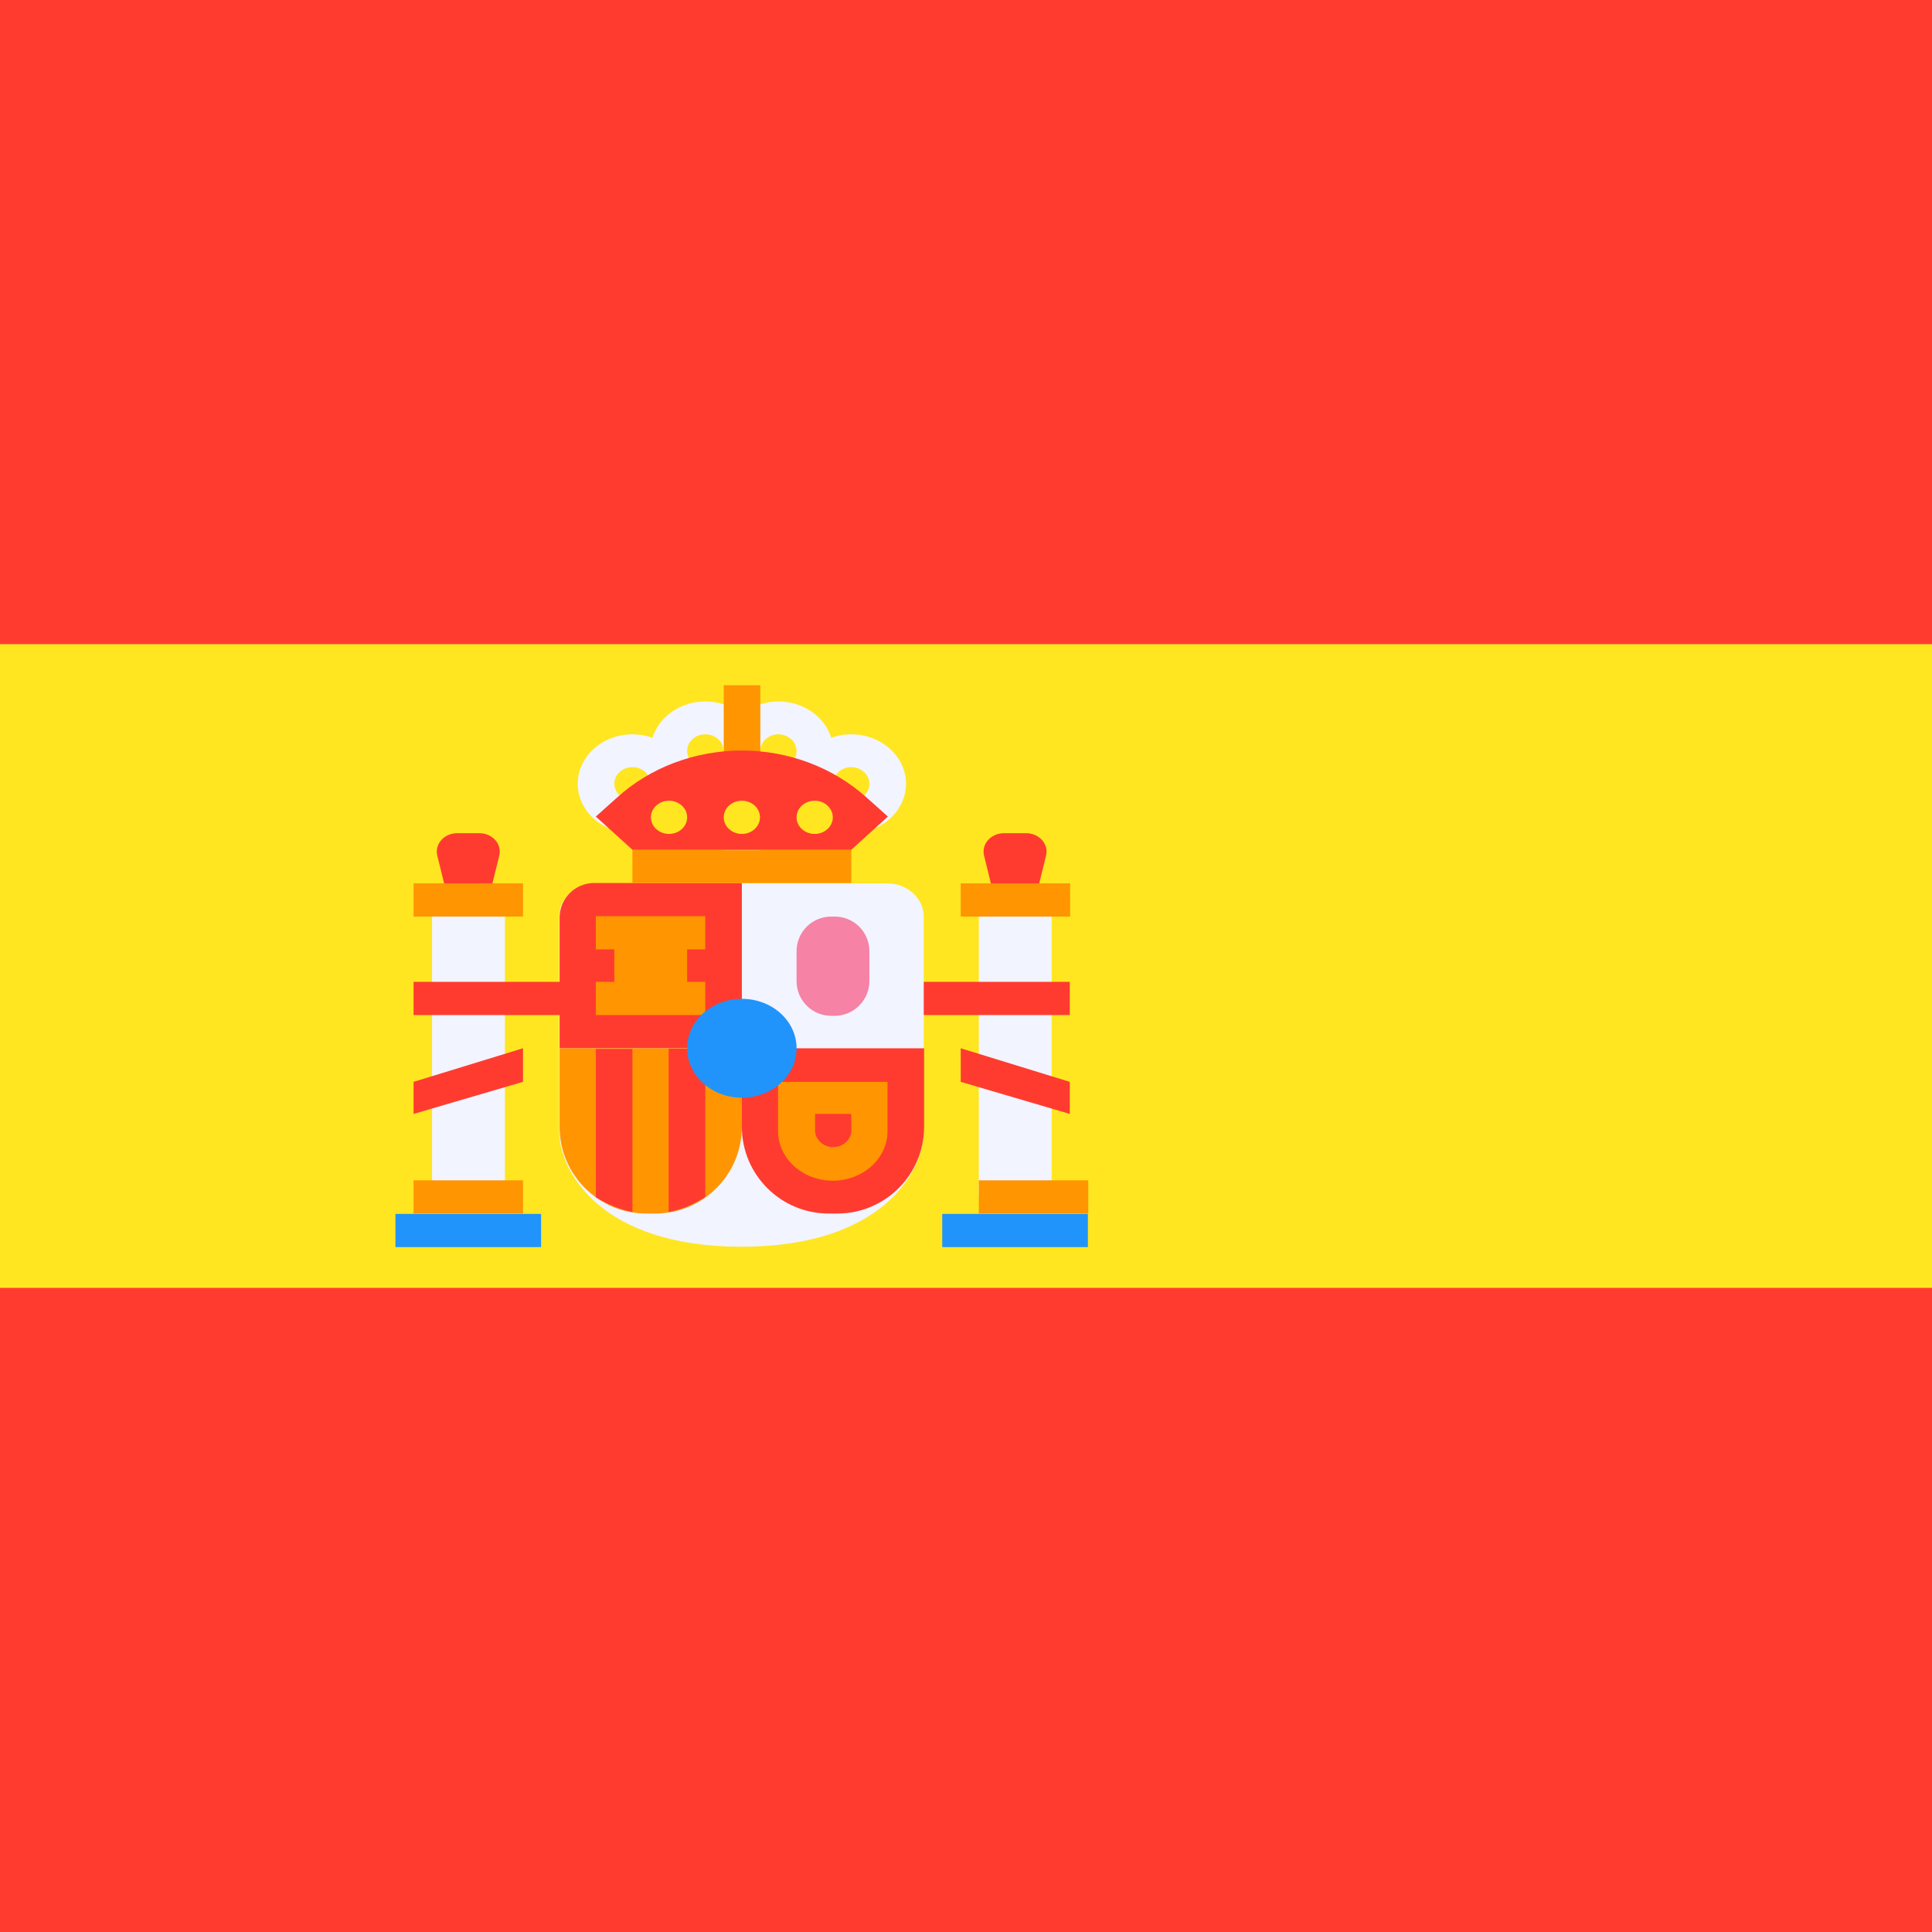
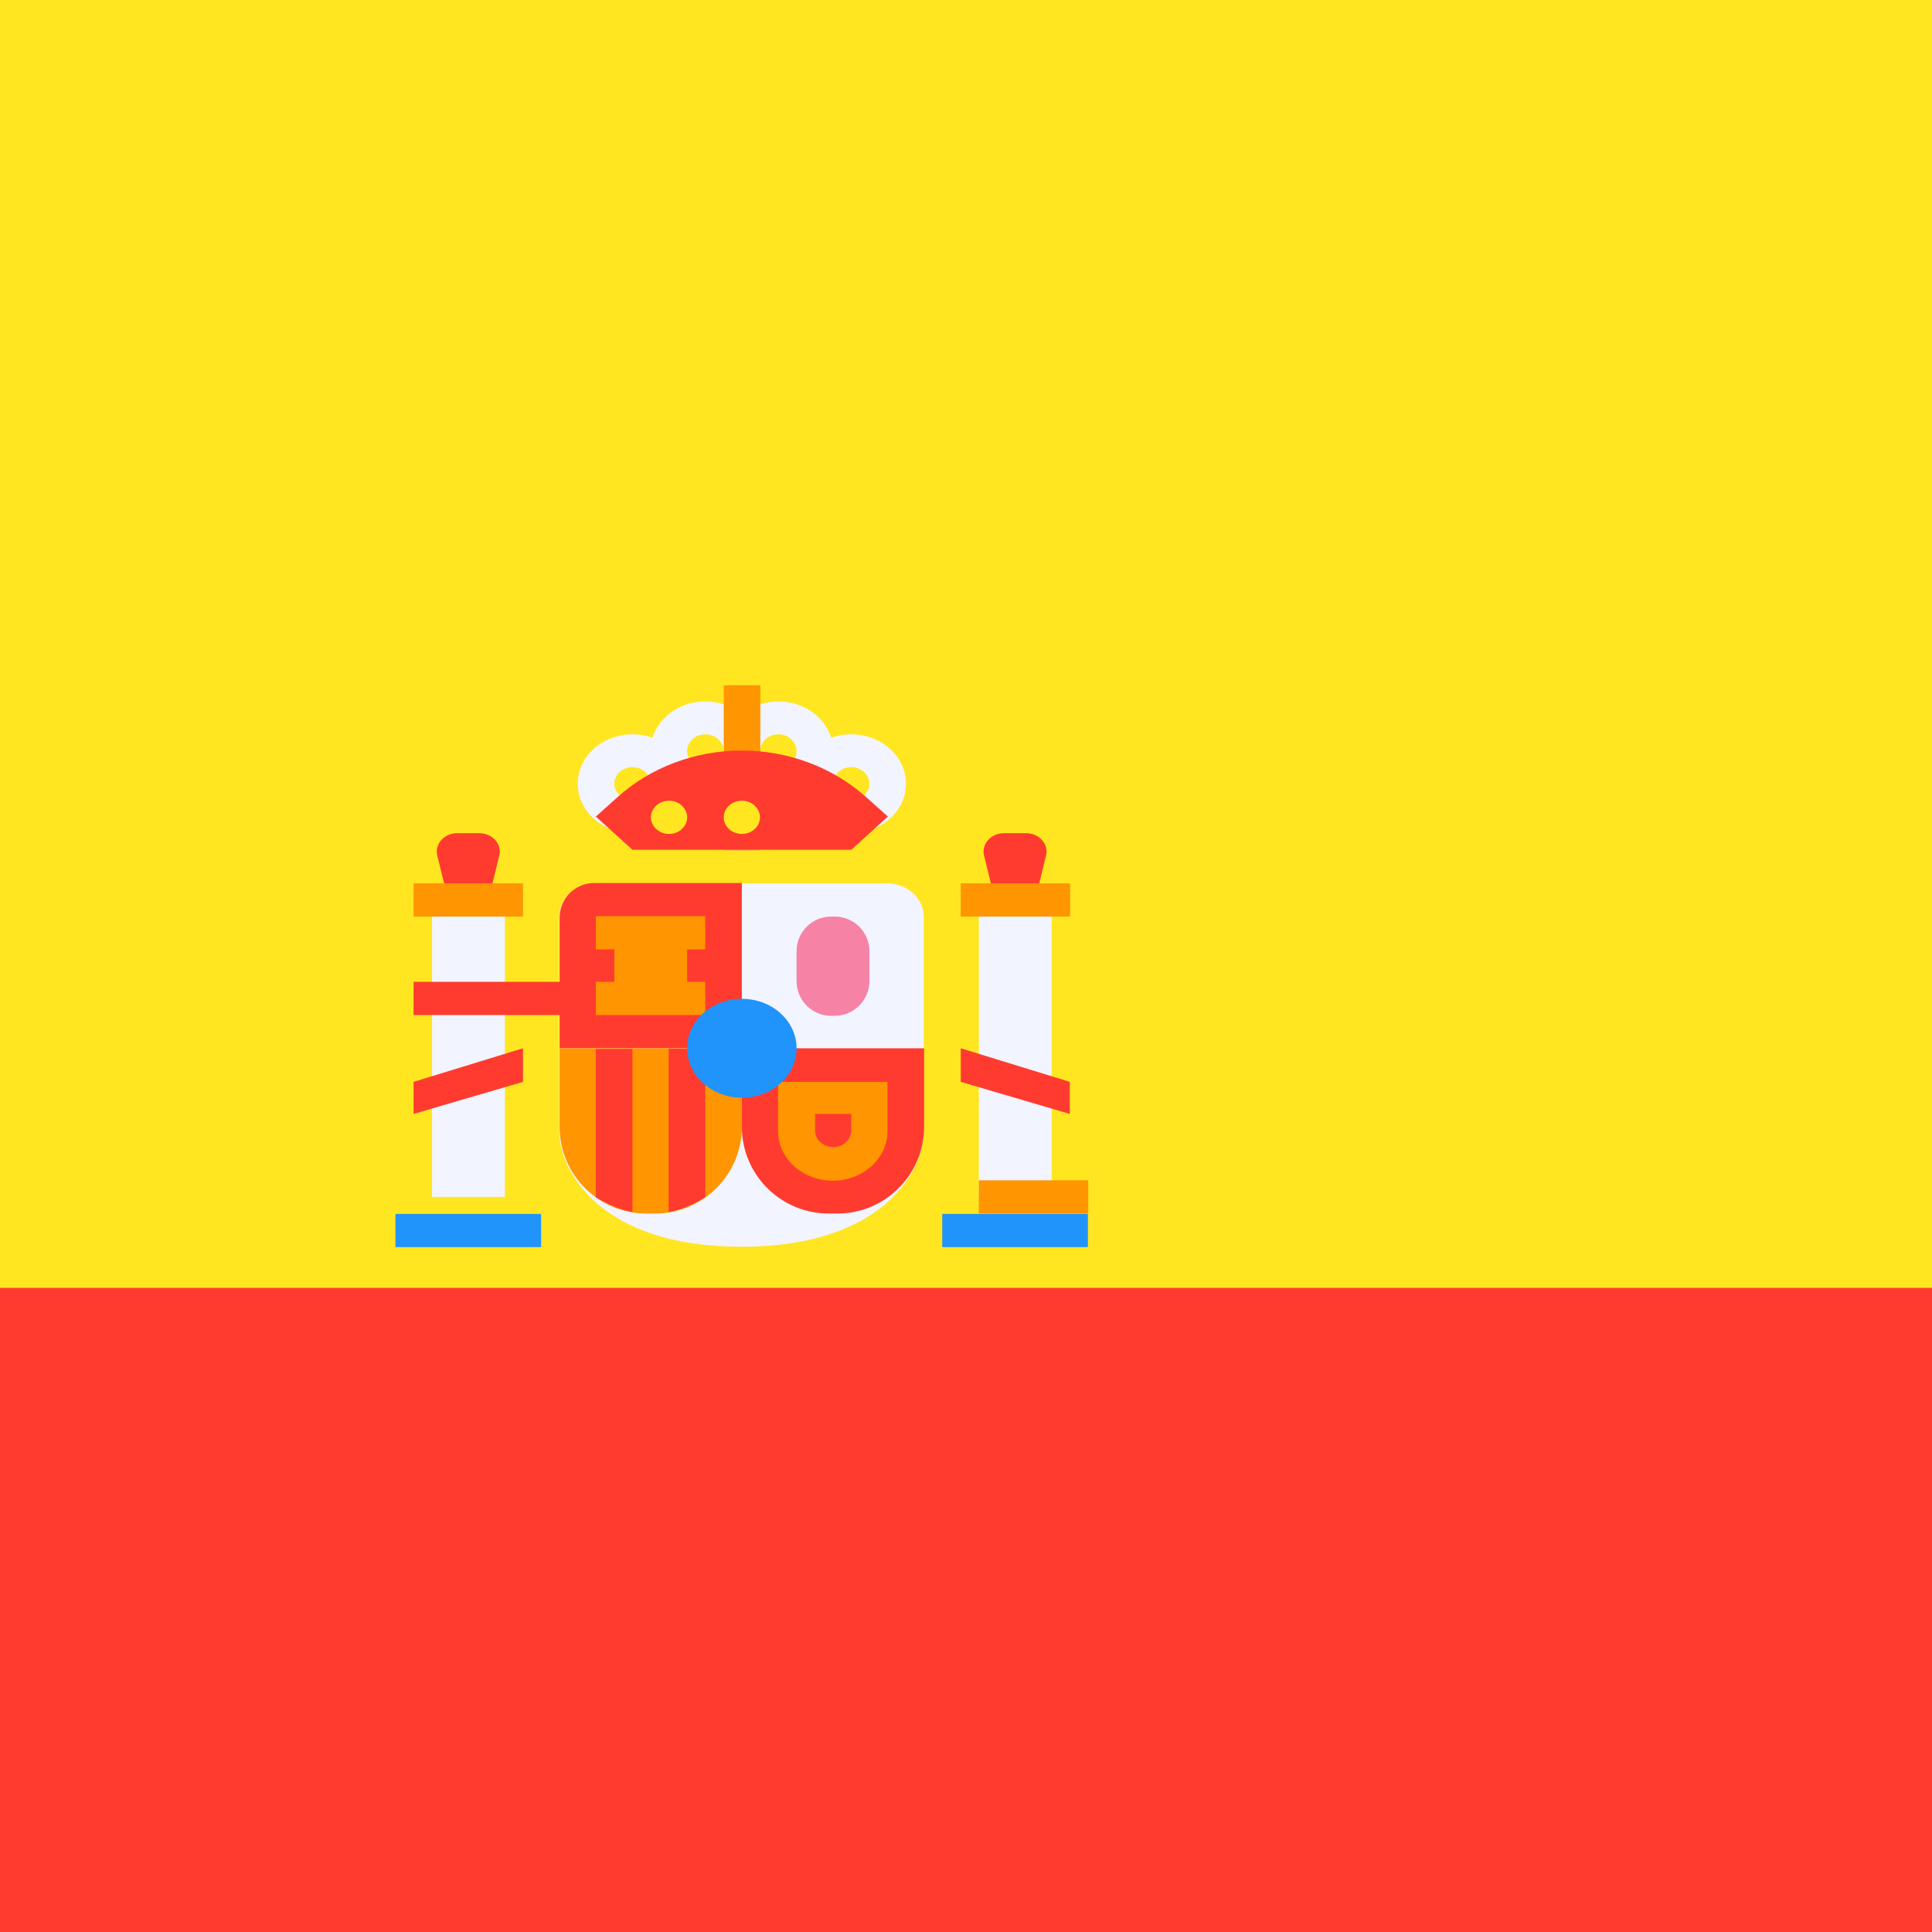
<svg xmlns="http://www.w3.org/2000/svg" x="0px" y="0px" viewBox="0 0 512 512" enable-background="new 0 0 512 512" xml:space="preserve">
  <rect fill="#FFE620" width="512" height="512" />
  <g>
-     <rect fill="#FF3B30" width="512" height="170.7" />
    <rect y="341.3" fill="#FF3B30" width="512" height="170.7" />
  </g>
  <path fill="#FF3B30" d="M269,260.2l8.2-33.4c0.8-3.1-1.8-6-5.3-6h-5.8c-3.5,0-6.1,2.9-5.3,6L269,260.2z" />
  <rect x="259.4" y="242.8" fill="#F2F4FF" width="19.3" height="74.4" />
  <rect x="254.6" y="234.1" fill="#FF9500" width="29" height="8.8" />
  <g>
-     <rect x="235.2" y="260.2" fill="#FF3B30" width="48.3" height="8.8" />
    <polygon fill="#FF3B30" points="283.5,295.2 254.6,286.7 254.6,277.8 283.5,286.7  " />
    <path fill="#FF3B30" d="M124.1,260.2l8.2-33.4c0.8-3.1-1.8-6-5.3-6h-5.8c-3.5,0-6.1,2.9-5.3,6L124.1,260.2z" />
  </g>
  <path fill="#F2F4FF" d="M157.9,234.1c-5.3,0-9.7,3.9-9.7,8.8v56.9c0,10.6,11,30.6,48.3,30.6s48.3-20,48.3-30.6v-56.9  c0-4.8-4.3-8.8-9.7-8.8L157.9,234.1L157.9,234.1z" />
  <g>
    <path fill="#FF3B30" d="M196.6,277.8h-48.3v-34.6c0-5.1,4.1-9.2,9.2-9.2h39.1V277.8L196.6,277.8z" />
    <path fill="#FF3B30" d="M196.6,277.8h48.3v20.8c0,12.7-10.3,23-23,23h-2.3c-12.7,0-23-10.3-23-23V277.8L196.6,277.8z" />
  </g>
  <path fill="#FF9500" d="M148.3,277.8h48.3v20.8c0,12.7-10.3,23-23,23h-2.3c-12.7,0-23-10.3-23-23  C148.3,298.7,148.3,277.8,148.3,277.8z" />
  <g>
    <path fill="#FF3B30" d="M186.9,317.2v-39.3h-9.7v43.3C180.9,320.5,184.1,319,186.9,317.2z" />
    <path fill="#FF3B30" d="M167.6,321.2V278h-9.7v39.3C160.8,319,164,320.5,167.6,321.2z" />
  </g>
  <rect x="157.9" y="260.2" fill="#FF9500" width="29" height="8.8" />
  <g>
    <rect x="157.9" y="242.8" fill="#FF9500" width="29" height="8.8" />
    <rect x="162.8" y="248.1" fill="#FF9500" width="19.3" height="15.9" />
  </g>
  <rect x="114.5" y="242.8" fill="#F2F4FF" width="19.3" height="74.4" />
  <g>
-     <rect x="109.6" y="312.8" fill="#FF9500" width="29" height="8.8" />
    <rect x="109.6" y="234.1" fill="#FF9500" width="29" height="8.8" />
  </g>
  <rect x="104.8" y="321.7" fill="#2094FA" width="38.6" height="8.8" />
  <rect x="259.4" y="312.8" fill="#FF9500" width="29" height="8.8" />
  <rect x="249.7" y="321.7" fill="#2094FA" width="38.6" height="8.8" />
-   <rect x="167.6" y="225.2" fill="#FF9500" width="58" height="8.8" />
  <rect x="191.8" y="199.1" fill="#FFB441" width="9.7" height="26.3" />
  <g>
    <path fill="#F2F4FF" d="M186.9,212.1c-8,0-14.5-5.9-14.5-13.1s6.5-13.1,14.5-13.1s14.5,5.9,14.5,13.1S194.9,212.1,186.9,212.1z    M186.9,194.6c-2.7,0-4.8,2-4.8,4.4s2.2,4.4,4.8,4.4c2.7,0,4.8-2,4.8-4.4C191.8,196.6,189.6,194.6,186.9,194.6z" />
    <path fill="#F2F4FF" d="M206.3,212.1c-8,0-14.5-5.9-14.5-13.1s6.5-13.1,14.5-13.1s14.5,5.9,14.5,13.1   C220.7,206.2,214.2,212.1,206.3,212.1z M206.3,194.6c-2.7,0-4.8,2-4.8,4.4s2.2,4.4,4.8,4.4c2.7,0,4.8-2,4.8-4.4   S208.9,194.6,206.3,194.6z" />
    <path fill="#F2F4FF" d="M225.6,220.8c-8,0-14.5-5.9-14.5-13.1s6.5-13.1,14.5-13.1s14.5,5.9,14.5,13.1S233.6,220.8,225.6,220.8z    M225.6,203.3c-2.7,0-4.8,2-4.8,4.4s2.2,4.4,4.8,4.4c2.7,0,4.8-2,4.8-4.4S228.2,203.3,225.6,203.3z" />
    <path fill="#F2F4FF" d="M167.6,220.8c-8,0-14.5-5.9-14.5-13.1s6.5-13.1,14.5-13.1s14.5,5.9,14.5,13.1S175.6,220.8,167.6,220.8z    M167.6,203.3c-2.7,0-4.8,2-4.8,4.4s2.2,4.4,4.8,4.4s4.8-2,4.8-4.4S170.3,203.3,167.6,203.3z" />
  </g>
  <path fill="#FF9500" d="M225.6,295.2v4.4c0,2.4-2.2,4.4-4.8,4.4s-4.8-2-4.8-4.4v-4.4H225.6 M235.2,286.7h-29v13.1  c0,7.2,6.5,13.1,14.5,13.1s14.5-5.9,14.5-13.1V286.7L235.2,286.7z" />
  <path opacity="0.5" fill="#FA114F" enable-background="new    " d="M221.2,269.2h-0.9c-5.1,0-9.2-4.1-9.2-9.2v-7.9  c0-5.1,4.1-9.2,9.2-9.2h0.9c5.1,0,9.2,4.1,9.2,9.2v7.9C230.4,265,226.3,269.2,221.2,269.2z" />
  <ellipse fill="#2094FA" cx="196.6" cy="277.8" rx="14.5" ry="13.1" />
  <rect x="191.8" y="181.6" fill="#FF9500" width="9.7" height="26.3" />
  <path fill="#FF3B30" d="M167.6,225.2l-9.7-8.8l5.7-5.1c8.7-7.9,20.6-12.4,33-12.4l0,0c12.4,0,24.2,4.5,33,12.4l5.7,5.1l-9.7,8.8  H167.6z" />
  <g>
    <ellipse fill="#FFE620" cx="196.6" cy="216.6" rx="4.8" ry="4.4" />
    <ellipse fill="#FFE620" cx="177.3" cy="216.6" rx="4.8" ry="4.4" />
-     <ellipse fill="#FFE620" cx="215.9" cy="216.6" rx="4.8" ry="4.4" />
  </g>
  <g>
    <rect x="109.6" y="260.2" fill="#FF3B30" width="48.3" height="8.8" />
    <polygon fill="#FF3B30" points="109.6,295.2 138.6,286.7 138.6,277.8 109.6,286.7  " />
  </g>
</svg>